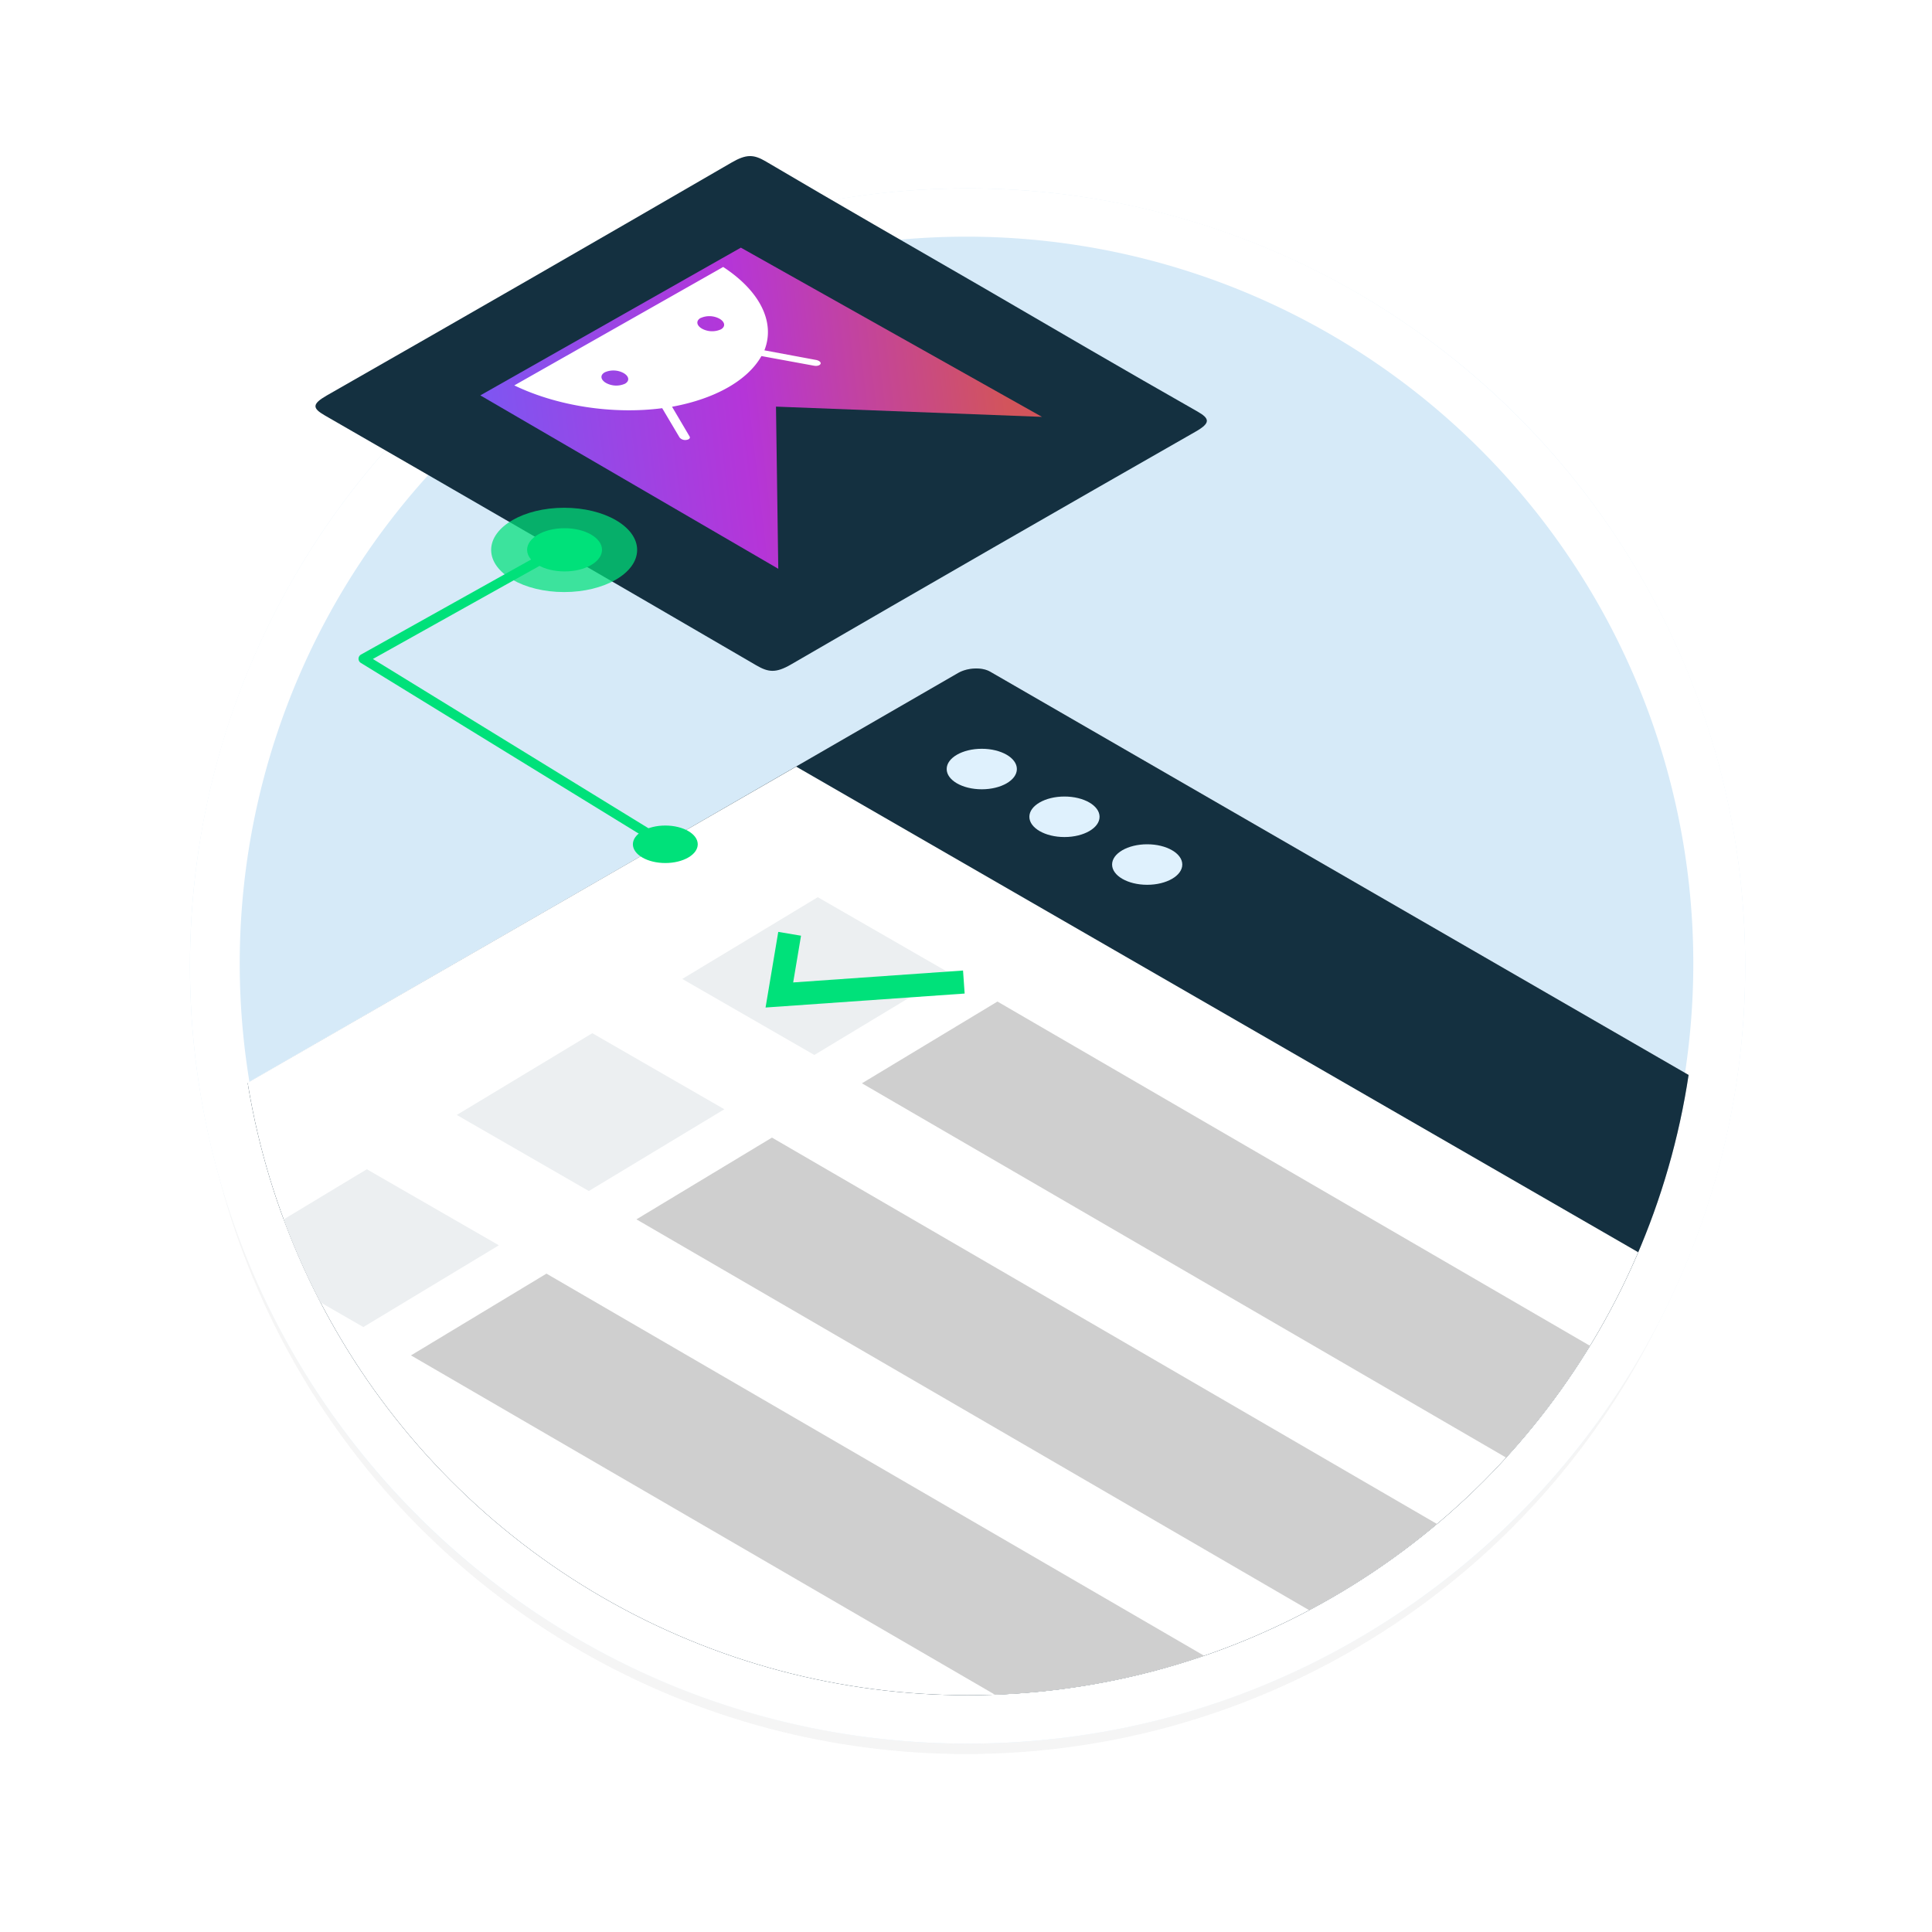
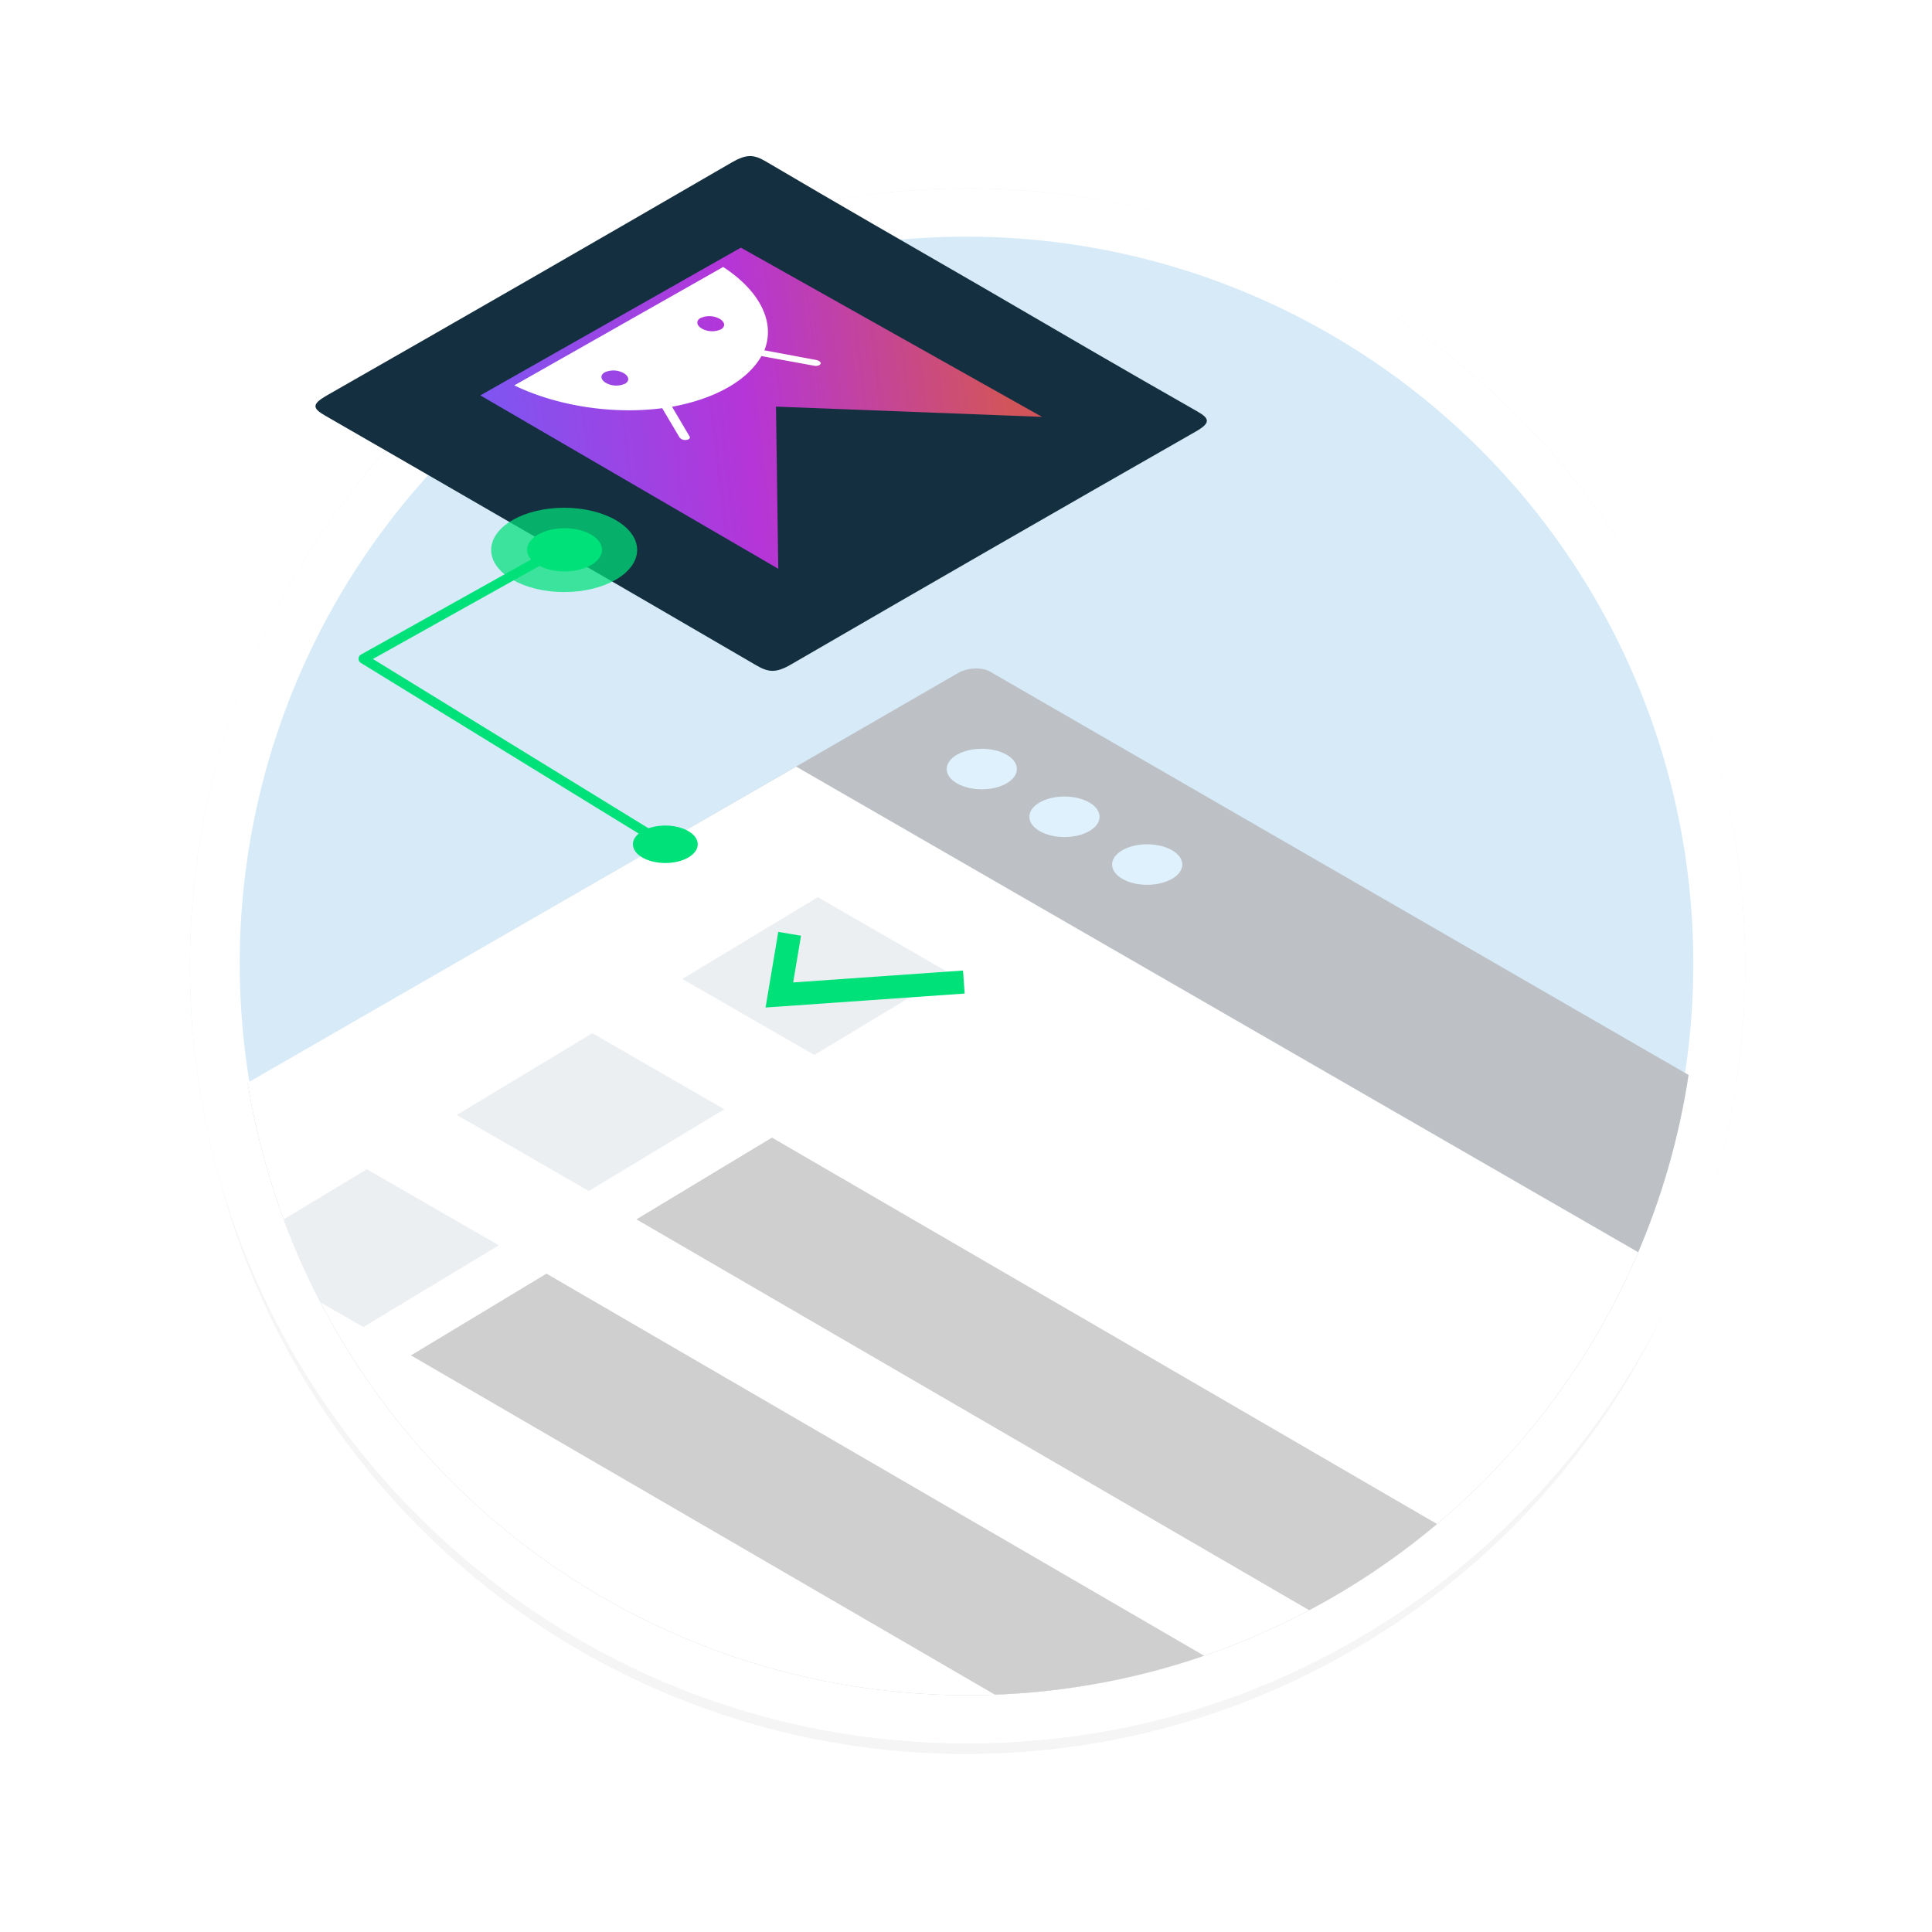
<svg xmlns="http://www.w3.org/2000/svg" id="Layer_1_copy" data-name="Layer 1 copy" viewBox="0 0 600 600">
  <defs>
    <style>.cls-1,.cls-11,.cls-13{fill:none;}.cls-2{opacity:0.2;filter:url(#AI_Shadow_3);}.cls-3{fill:#cbcbcb;}.cls-4{fill:#d6eaf8;}.cls-5{fill:#fff;}.cls-6{clip-path:url(#clip-path);}.cls-7{fill:#bdc1c6;}.cls-8{fill:#143040;}.cls-9{fill:#eceff1;}.cls-10{fill:#cfcfcf;}.cls-11,.cls-13{stroke:#00e17a;}.cls-11{stroke-miterlimit:10;stroke-width:7.17px;fill-rule:evenodd;}.cls-12{fill:url(#linear-gradient);}.cls-13{stroke-linejoin:round;stroke-width:3px;}.cls-14,.cls-16{fill:#00e17a;}.cls-15{fill:#dff1fd;}.cls-16{opacity:0.72;}</style>
    <filter id="AI_Shadow_3" x="-15%" y="-15%" width="140%" height="130%" name="AI_Shadow_3">
      <feGaussianBlur result="blur" stdDeviation="10" in="SourceAlpha" />
      <feOffset result="offsetBlurredAlpha" dy="5" in="blur" />
      <feMerge>
        <feMergeNode in="offsetBlurredAlpha" />
        <feMergeNode in="SourceGraphic" />
      </feMerge>
    </filter>
    <clipPath id="clip-path">
      <circle class="cls-1" cx="300.47" cy="299.98" r="226.48" />
    </clipPath>
    <linearGradient id="linear-gradient" x1="-37.99" y1="2265.46" x2="-134.9" y2="2362.36" gradientTransform="matrix(0.96, 0.54, -0.84, 0.47, 2251.93, -922.07)" gradientUnits="userSpaceOnUse">
      <stop offset="0" stop-color="#d2545b" />
      <stop offset="0.47" stop-color="#b535d8" />
      <stop offset="1" stop-color="#775af5" />
    </linearGradient>
  </defs>
  <g id="svg_shadow" data-name="svg shadow" class="cls-2">
    <circle class="cls-3" cx="299.99" cy="300" r="239.73" />
  </g>
  <g id="base">
    <circle class="cls-4" cx="300.49" cy="300" r="241.5" />
    <path class="cls-5" d="M300.49,73.5a225.71,225.71,0,1,1-88.16,17.79A225.15,225.15,0,0,1,300.49,73.5m0-15C167.12,58.5,59,166.62,59,300s108.13,241.5,241.5,241.5S542,433.38,542,300,433.87,58.5,300.49,58.5Z" />
  </g>
  <g class="cls-6">
    <path class="cls-7" d="M296.56,682.68-108.52,448.82c-2.54-1.47-2.23-4,.71-5.74L297.56,209c2.94-1.69,7.39-1.88,9.93-.41L712.57,442.49c2.54,1.47,2.22,4-.72,5.74l-405.36,234C303.55,684,299.1,684.15,296.56,682.68Z" />
-     <path class="cls-8" d="M296.56,682.68-108.52,448.82c-2.54-1.47-2.23-4,.71-5.74L297.56,209c2.94-1.69,7.39-1.88,9.93-.41L712.57,442.49c2.54,1.47,2.22,4-.72,5.74l-405.36,234C303.55,684,299.1,684.15,296.56,682.68Z" />
    <polygon class="cls-5" points="663.07 477.89 247.26 238.08 -123.8 451.93 308.04 716.5 663.07 477.89" />
    <polygon class="cls-9" points="252.9 327.63 211.89 304.02 253.97 278.63 294.98 302.24 252.9 327.63" />
-     <polygon class="cls-10" points="597.8 528.23 267.68 336.43 309.77 311.04 639.89 502.84 597.8 528.23" />
    <polygon class="cls-9" points="182.87 369.88 141.86 346.26 183.95 320.87 224.95 344.49 182.87 369.88" />
    <polygon class="cls-10" points="527.78 570.48 197.65 378.68 239.74 353.29 569.86 545.09 527.78 570.48" />
    <polygon class="cls-9" points="112.84 412.13 71.83 388.51 113.92 363.12 154.93 386.74 112.84 412.13" />
    <polygon class="cls-10" points="457.75 612.73 127.63 420.93 169.71 395.54 499.83 587.34 457.75 612.73" />
    <polyline class="cls-11" points="299.33 304.98 242.04 309 245.23 290" />
  </g>
  <path class="cls-8" d="M304.78,89C327.11,102,349.35,115,371.87,127.79c3.82,2.18,4.18,3.55-.55,6.25q-63.06,36-125.67,72.32c-4.76,2.76-7.07,2.42-10.8.25q-66.79-38.93-134-77.61c-3.87-2.23-4-3.51.63-6.18q63.09-36,125.68-72.32c4.67-2.71,6.92-2.58,10.73-.33C260,63.22,282.45,76.09,304.78,89Z" />
  <g id="Logotypes">
    <polygon class="cls-12" points="241.7 176.64 149.17 122.79 230.08 76.91 323.59 129.46 240.99 126.28 241.7 176.64" />
  </g>
  <path id="path80319" class="cls-5" d="M205.65,126.77l5.4,9.1a2.27,2.27,0,0,0,2.1.75h0c.85-.1,1.31-.58,1-1.08l0,0-5.44-9.22c13.39-2.45,23.48-8.18,27.76-15.74l16.36,3c.91.17,1.79-.09,2-.58s-.42-1-1.32-1.2l-16.12-3c3.45-8.7-1.36-18.41-12.8-25.89l-64.87,36.78C173,126.1,190.26,128.77,205.65,126.77Zm11.93-28a6.63,6.63,0,0,1,5.86.21c1.74,1,1.94,2.46.44,3.31a6.63,6.63,0,0,1-5.86-.21h0C216.27,101.07,216.08,99.6,217.58,98.75ZM187.8,115.63a6.63,6.63,0,0,1,5.86.23c1.74,1,1.93,2.46.43,3.31a6.65,6.65,0,0,1-5.87-.23h0c-1.73-1-1.92-2.45-.42-3.3Z" />
  <polyline class="cls-13" points="173.28 170.82 112.84 204.59 206.62 262.2" />
  <ellipse class="cls-14" cx="206.62" cy="262.2" rx="10.07" ry="5.82" />
  <ellipse class="cls-15" cx="304.9" cy="238.83" rx="10.9" ry="6.29" />
  <ellipse class="cls-15" cx="330.58" cy="253.66" rx="10.9" ry="6.29" />
  <ellipse class="cls-15" cx="356.27" cy="268.49" rx="10.9" ry="6.29" />
  <ellipse class="cls-16" cx="175.2" cy="170.78" rx="22.67" ry="13.09" />
  <ellipse class="cls-14" cx="175.33" cy="170.75" rx="11.63" ry="6.71" />
</svg>